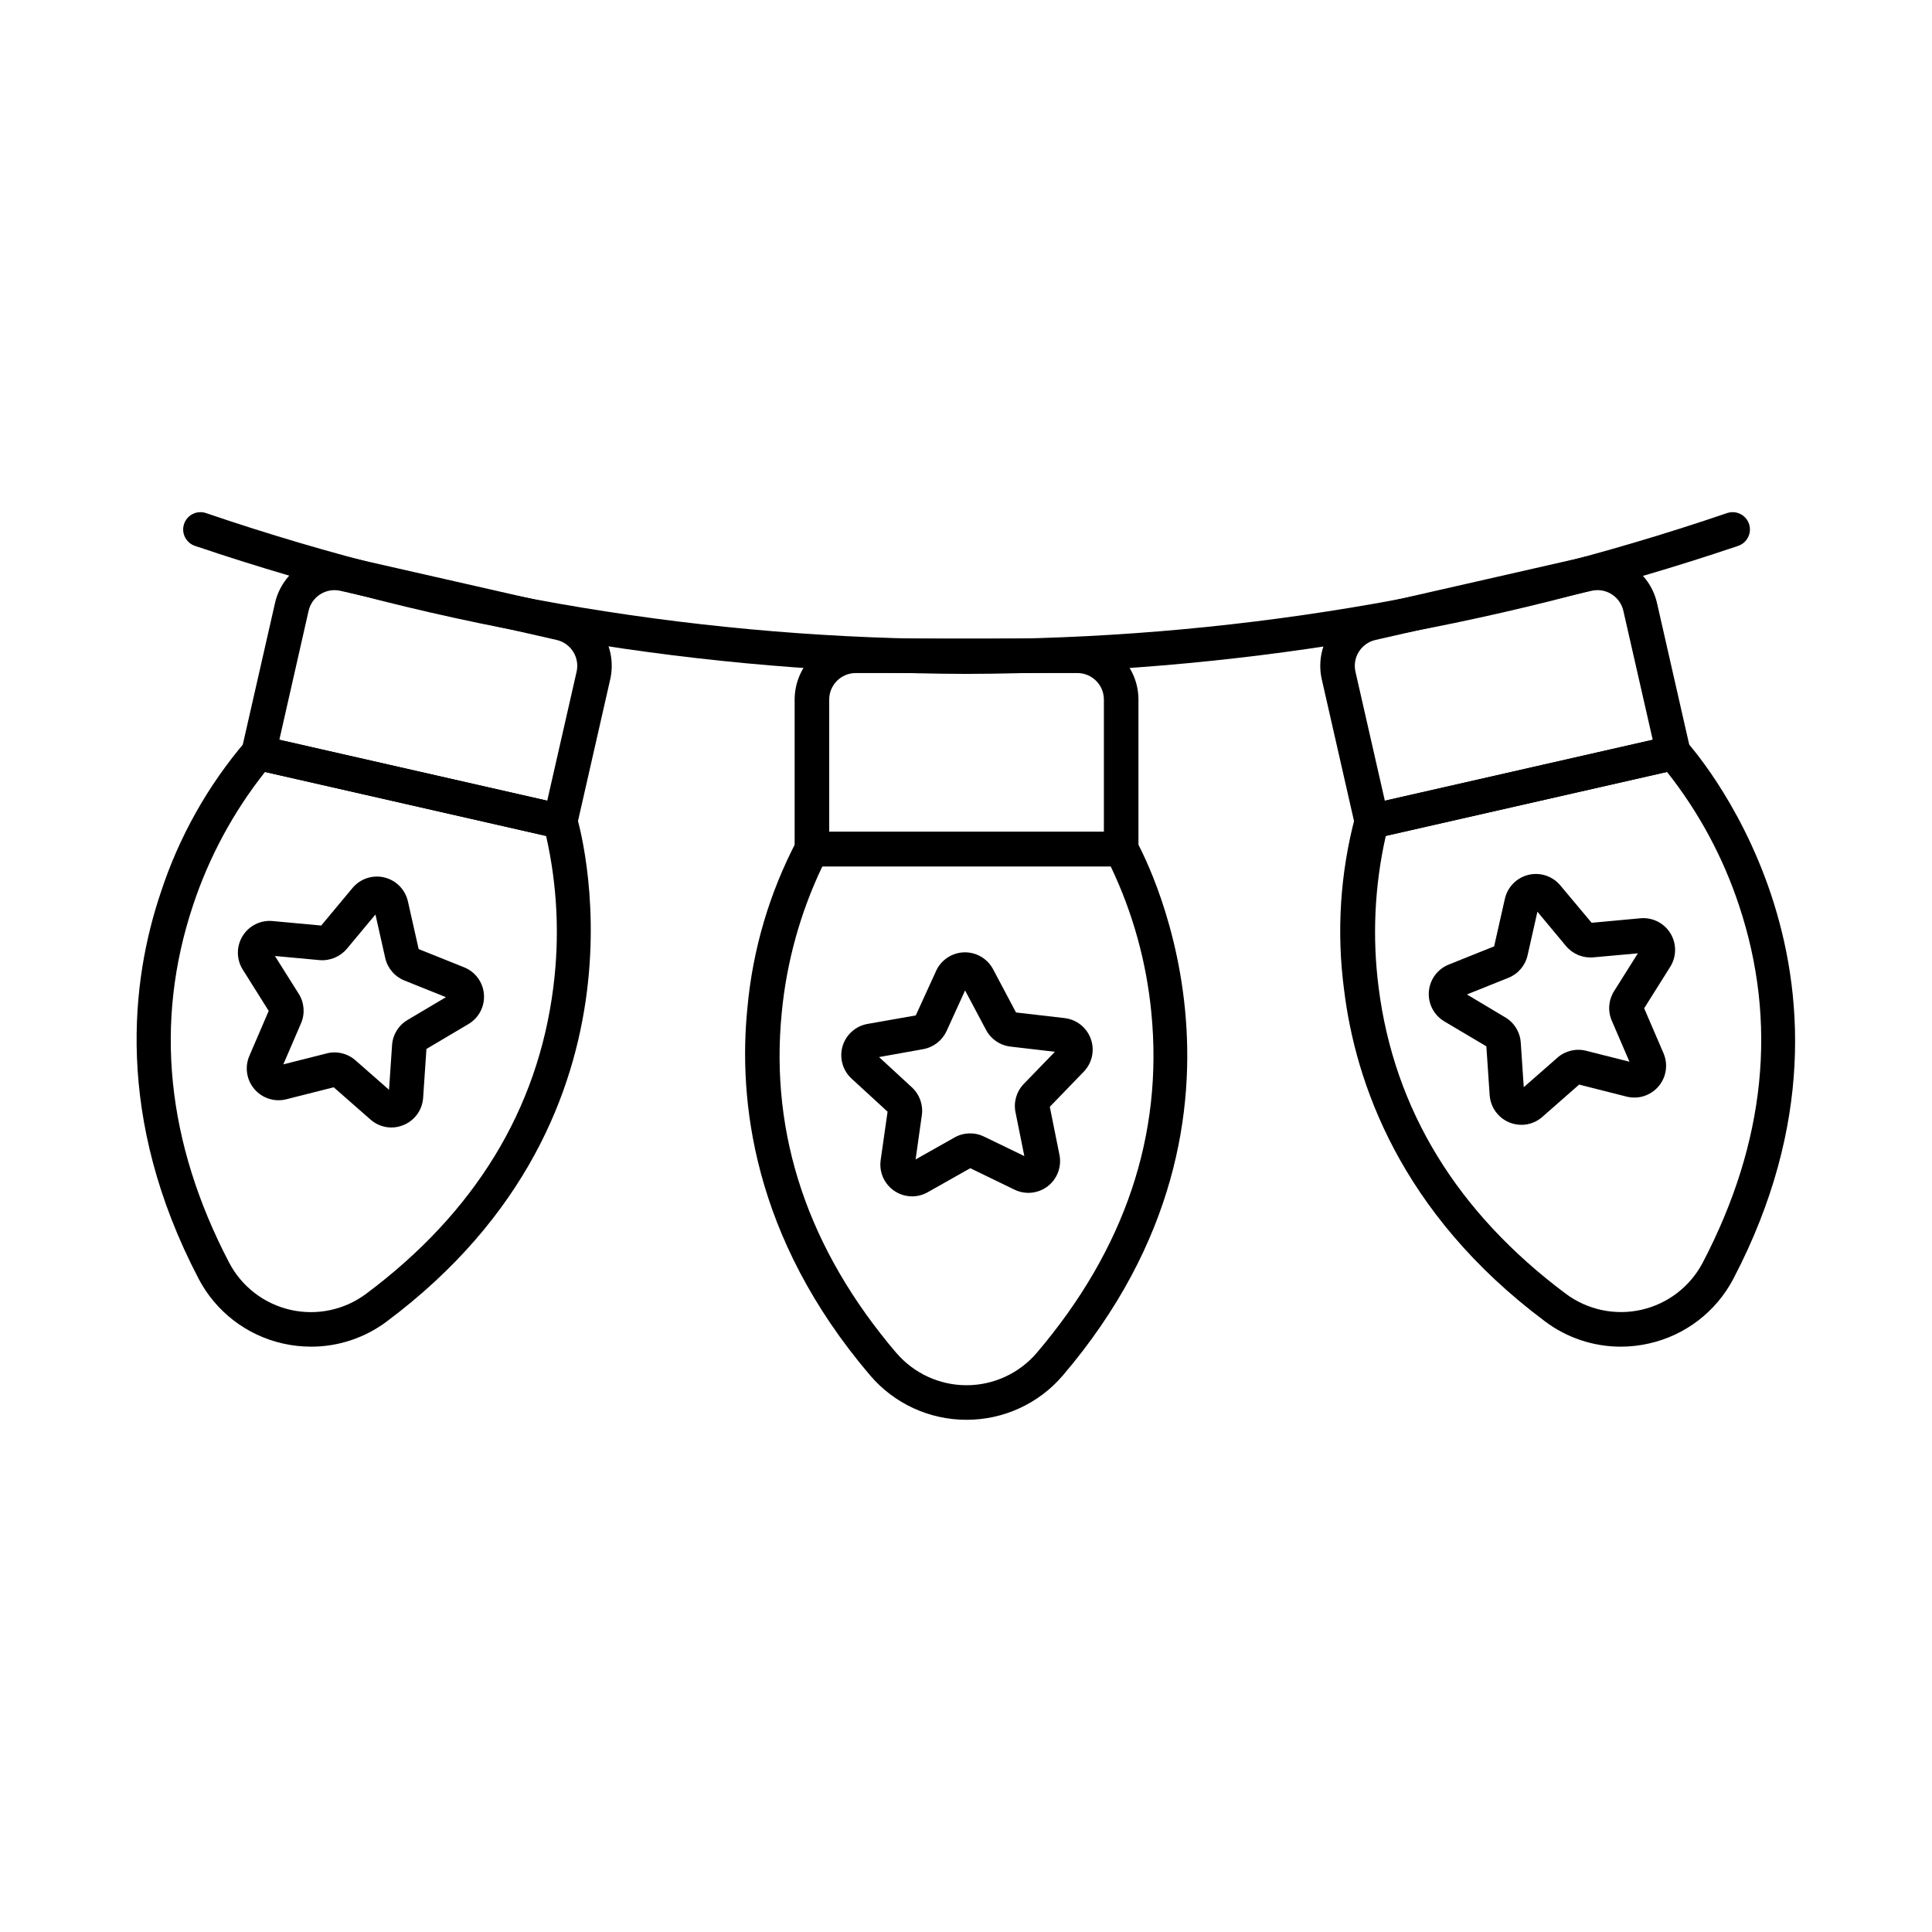
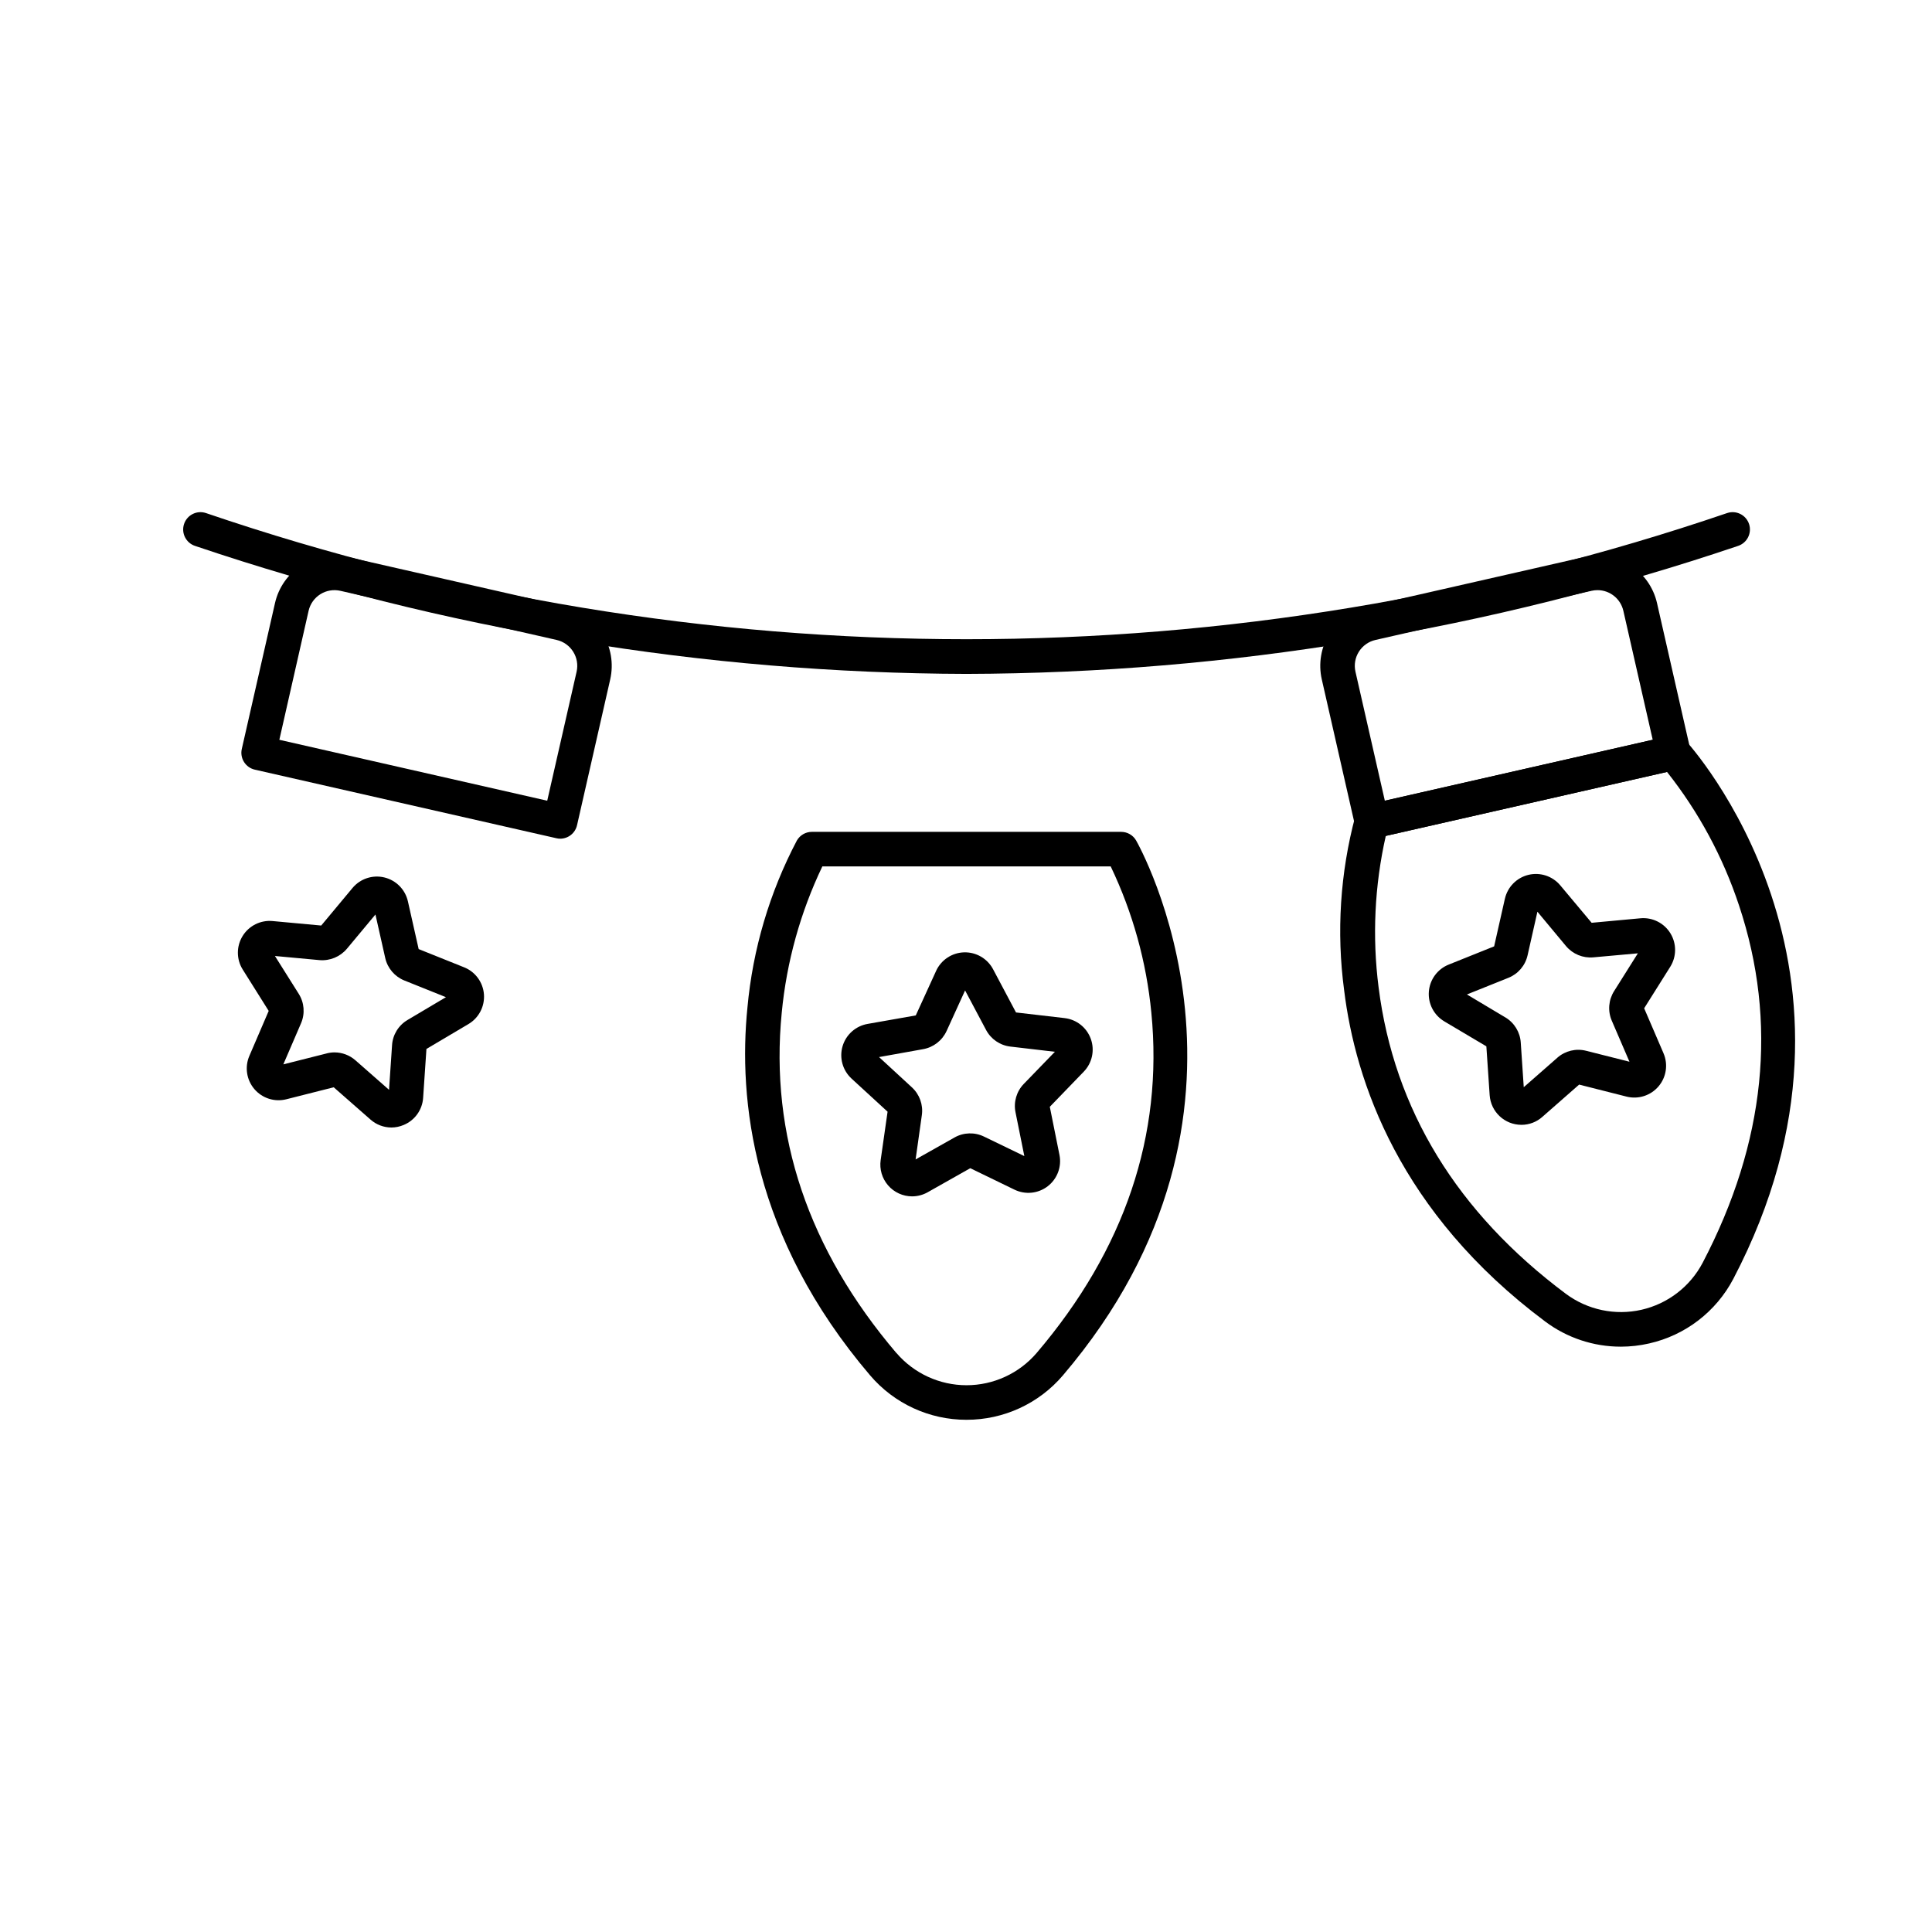
<svg xmlns="http://www.w3.org/2000/svg" fill="#000000" width="800px" height="800px" version="1.1" viewBox="144 144 512 512">
  <g>
    <path d="m400.14 322.59c-69.539-0.184-138.59-11.641-204.46-33.922-2.402-0.801-3.703-3.398-2.902-5.801 0.797-2.402 3.394-3.703 5.797-2.902 130.68 44.578 272.46 44.578 403.14 0 2.402-0.801 5 0.496 5.801 2.902 0.801 2.402-0.5 5-2.902 5.801-65.879 22.273-134.93 33.73-204.48 33.922z" />
    <path d="m292.46 366.26c-0.34 0-0.684-0.039-1.016-0.121l-79.914-18.172c-1.188-0.27-2.219-1-2.863-2.031-0.648-1.031-0.859-2.277-0.586-3.465l8.797-38.652c0.949-4.188 3.523-7.824 7.156-10.109 3.633-2.289 8.027-3.039 12.211-2.082l57.277 13.02c4.188 0.957 7.82 3.535 10.105 7.168s3.035 8.027 2.09 12.211l-8.793 38.652h-0.004c-0.465 2.09-2.316 3.578-4.461 3.582zm-74.43-26.207 70.992 16.145 7.785-34.188c0.855-3.785-1.512-7.547-5.293-8.418l-57.316-13.02c-1.816-0.414-3.727-0.09-5.301 0.902-1.578 0.992-2.699 2.57-3.113 4.387z" />
-     <path d="m226.46 500.88c-2.523 0-5.035-0.281-7.496-0.836-9.598-2.164-17.758-8.434-22.32-17.148-22.387-42.781-17.84-79.234-10.078-102.25 4.816-14.793 12.504-28.492 22.625-40.305 1.113-1.184 2.773-1.691 4.356-1.328l79.914 18.18v-0.004c1.586 0.359 2.863 1.535 3.352 3.086 0.242 0.777 23.816 78.586-50.348 133.95-5.773 4.32-12.793 6.656-20.004 6.656zm-12.234-152.3c-8.387 10.59-14.848 22.566-19.09 35.391-10.305 30.93-7.059 62.789 9.617 94.699 3.328 6.316 9.25 10.863 16.215 12.449 6.961 1.586 14.27 0.047 20.004-4.207 28.855-21.527 45.562-48.871 49.656-81.215 1.723-13.395 1.078-26.984-1.902-40.156z" />
    <path d="m507.54 366.26c-2.137-0.004-3.988-1.484-4.461-3.57l-8.793-38.652v0.004c-0.949-4.188-0.199-8.578 2.086-12.211 2.285-3.633 5.922-6.207 10.105-7.164l57.277-13.031c4.184-0.953 8.574-0.203 12.207 2.082 3.633 2.285 6.211 5.918 7.164 10.102l8.793 38.652c0.273 1.188 0.062 2.434-0.586 3.465-0.645 1.031-1.676 1.762-2.863 2.031l-79.918 18.172c-0.332 0.082-0.672 0.121-1.012 0.121zm59.82-65.867c-0.531 0-1.059 0.059-1.574 0.176l-57.281 13.027c-3.781 0.867-6.152 4.629-5.293 8.414l7.785 34.188 70.992-16.145-7.785-34.191c-0.73-3.191-3.566-5.461-6.84-5.469z" />
    <path d="m573.54 500.88c-7.219 0.008-14.242-2.324-20.02-6.644-38.695-28.883-50.352-63.703-53.312-87.828-2.059-15.418-1.051-31.09 2.961-46.117 0.492-1.551 1.77-2.723 3.356-3.082l79.914-18.18h-0.004c1.586-0.359 3.246 0.145 4.359 1.328 0.559 0.602 55.449 60.555 12.562 142.54-4.566 8.703-12.719 14.965-22.305 17.129-2.465 0.566-4.984 0.852-7.512 0.855zm-62.289-135.36c-2.981 13.172-3.625 26.766-1.906 40.16 4.094 32.344 20.797 59.668 49.656 81.215 5.734 4.254 13.043 5.789 20.008 4.207 6.961-1.586 12.883-6.133 16.211-12.453 16.699-31.91 19.945-63.77 9.641-94.699v0.004c-4.242-12.824-10.703-24.805-19.09-35.391z" />
-     <path d="m441.12 373.61h-81.949c-2.531 0-4.582-2.051-4.582-4.582v-39.641c0.008-4.289 1.711-8.402 4.746-11.438 3.035-3.035 7.148-4.742 11.441-4.746h58.734c4.293 0.004 8.406 1.707 11.441 4.742 3.035 3.035 4.746 7.152 4.75 11.441v39.641c0 2.531-2.051 4.582-4.582 4.582zm-77.371-9.16h72.793v-35.062c-0.004-3.879-3.152-7.023-7.031-7.023h-58.734c-3.879 0.004-7.019 3.148-7.027 7.023z" />
    <path d="m400.14 520.26c-9.828 0.016-19.168-4.285-25.543-11.766-31.32-36.746-34.965-73.281-32.52-97.465 1.414-15.492 5.875-30.551 13.121-44.316 0.824-1.402 2.328-2.262 3.953-2.262h81.965c1.629 0 3.133 0.859 3.953 2.262 0.414 0.711 40.629 71.359-19.387 141.78-6.375 7.481-15.715 11.781-25.543 11.766zm-18.57-17.703h-0.004c4.648 5.422 11.434 8.543 18.578 8.543 7.141 0 13.926-3.121 18.574-8.543 23.359-27.418 33.586-57.766 30.398-90.203-1.297-13.445-4.941-26.555-10.766-38.742h-76.422c-5.824 12.188-9.469 25.305-10.758 38.75-3.207 32.441 7.039 62.789 30.398 90.227z" />
    <path d="m247.72 442.8c-2.043-0.004-4.012-0.754-5.539-2.109l-9.742-8.551-12.551 3.176c-3.109 0.789-6.398-0.258-8.48-2.703-2.082-2.441-2.594-5.856-1.32-8.801l5.121-11.91-6.902-10.992c-1.684-2.715-1.684-6.144-0.008-8.859 1.676-2.719 4.746-4.254 7.926-3.965l12.902 1.191 8.289-9.949c2.055-2.465 5.328-3.547 8.445-2.797 3.117 0.754 5.539 3.211 6.242 6.34l2.848 12.645 12.027 4.824h0.004c2.977 1.184 5.019 3.961 5.269 7.156 0.246 3.195-1.34 6.254-4.098 7.887l-11.141 6.598-0.875 12.938c-0.203 3.203-2.219 6.008-5.191 7.223-1.023 0.43-2.117 0.652-3.227 0.66zm-15.082-19.906c2.047 0 4.027 0.75 5.562 2.102l8.898 7.812 0.801-11.82c0.172-2.766 1.707-5.269 4.094-6.68l10.188-6.047-10.992-4.41c-2.574-1.027-4.481-3.254-5.094-5.953l-2.598-11.547-7.586 9.102 0.004-0.004c-1.789 2.109-4.481 3.223-7.234 2.992l-11.82-1.094 6.312 10.031c1.473 2.336 1.699 5.246 0.609 7.785l-4.695 10.902 11.488-2.898-0.004-0.004c0.676-0.176 1.371-0.266 2.066-0.27z" />
    <path d="m547.19 442.09c-4.434 0-8.113-3.438-8.414-7.863l-0.875-12.938-11.141-6.609 0.004-0.004c-2.762-1.633-4.352-4.695-4.102-7.894s2.301-5.981 5.281-7.164l12.02-4.824 2.852-12.641 0.004 0.004c0.711-3.117 3.125-5.559 6.231-6.312 3.106-0.75 6.367 0.32 8.426 2.766l8.324 9.938 12.922-1.195c3.188-0.297 6.269 1.242 7.949 3.973 1.676 2.727 1.664 6.172-0.039 8.887l-6.91 10.992 5.125 11.91-0.004-0.004c1.273 2.945 0.762 6.356-1.32 8.797-2.078 2.441-5.367 3.488-8.477 2.699l-12.555-3.18-9.75 8.555v0.004c-1.527 1.359-3.504 2.109-5.551 2.106zm-0.516-8.98m-3.75-19.492v-0.004c2.387 1.418 3.918 3.926 4.094 6.699l0.793 11.805 8.914-7.816-0.004-0.004c2.082-1.828 4.926-2.512 7.609-1.832l11.496 2.902-4.691-10.883c-1.098-2.555-0.863-5.488 0.625-7.84l6.293-10.004-11.797 1.066c-2.746 0.25-5.441-0.855-7.223-2.961l-7.602-9.133-2.609 11.566v-0.004c-0.609 2.703-2.508 4.93-5.082 5.957l-10.992 4.41z" />
    <path d="m385.71 461.05c-2.438-0.004-4.758-1.066-6.356-2.91-1.598-1.844-2.316-4.293-1.969-6.707l1.832-12.824-9.551-8.77v-0.004c-2.359-2.168-3.281-5.492-2.379-8.57 0.906-3.074 3.481-5.371 6.641-5.918l12.762-2.25 5.379-11.777h-0.004c1.328-2.922 4.203-4.84 7.414-4.938 3.211-0.094 6.195 1.641 7.699 4.481l6.074 11.449 12.875 1.492v0.004c3.18 0.363 5.875 2.504 6.953 5.519 1.078 3.012 0.355 6.375-1.871 8.676l-9 9.312 2.555 12.719c0.641 3.141-0.566 6.371-3.102 8.332-2.539 1.957-5.969 2.301-8.848 0.887l-11.68-5.668-11.277 6.367h0.004c-1.266 0.715-2.695 1.094-4.152 1.098zm30.047-9.16m-38.801-27.754 8.703 8.02h-0.004c2.043 1.871 3.031 4.629 2.641 7.367l-1.652 11.738 10.32-5.82h-0.004c2.414-1.359 5.348-1.445 7.836-0.223l10.664 5.16-2.34-11.613c-0.555-2.715 0.27-5.527 2.191-7.516l8.246-8.516-11.77-1.375h-0.004c-2.754-0.316-5.18-1.969-6.473-4.422l-5.555-10.457-4.914 10.777h-0.004c-1.16 2.512-3.477 4.297-6.199 4.785z" />
  </g>
</svg>